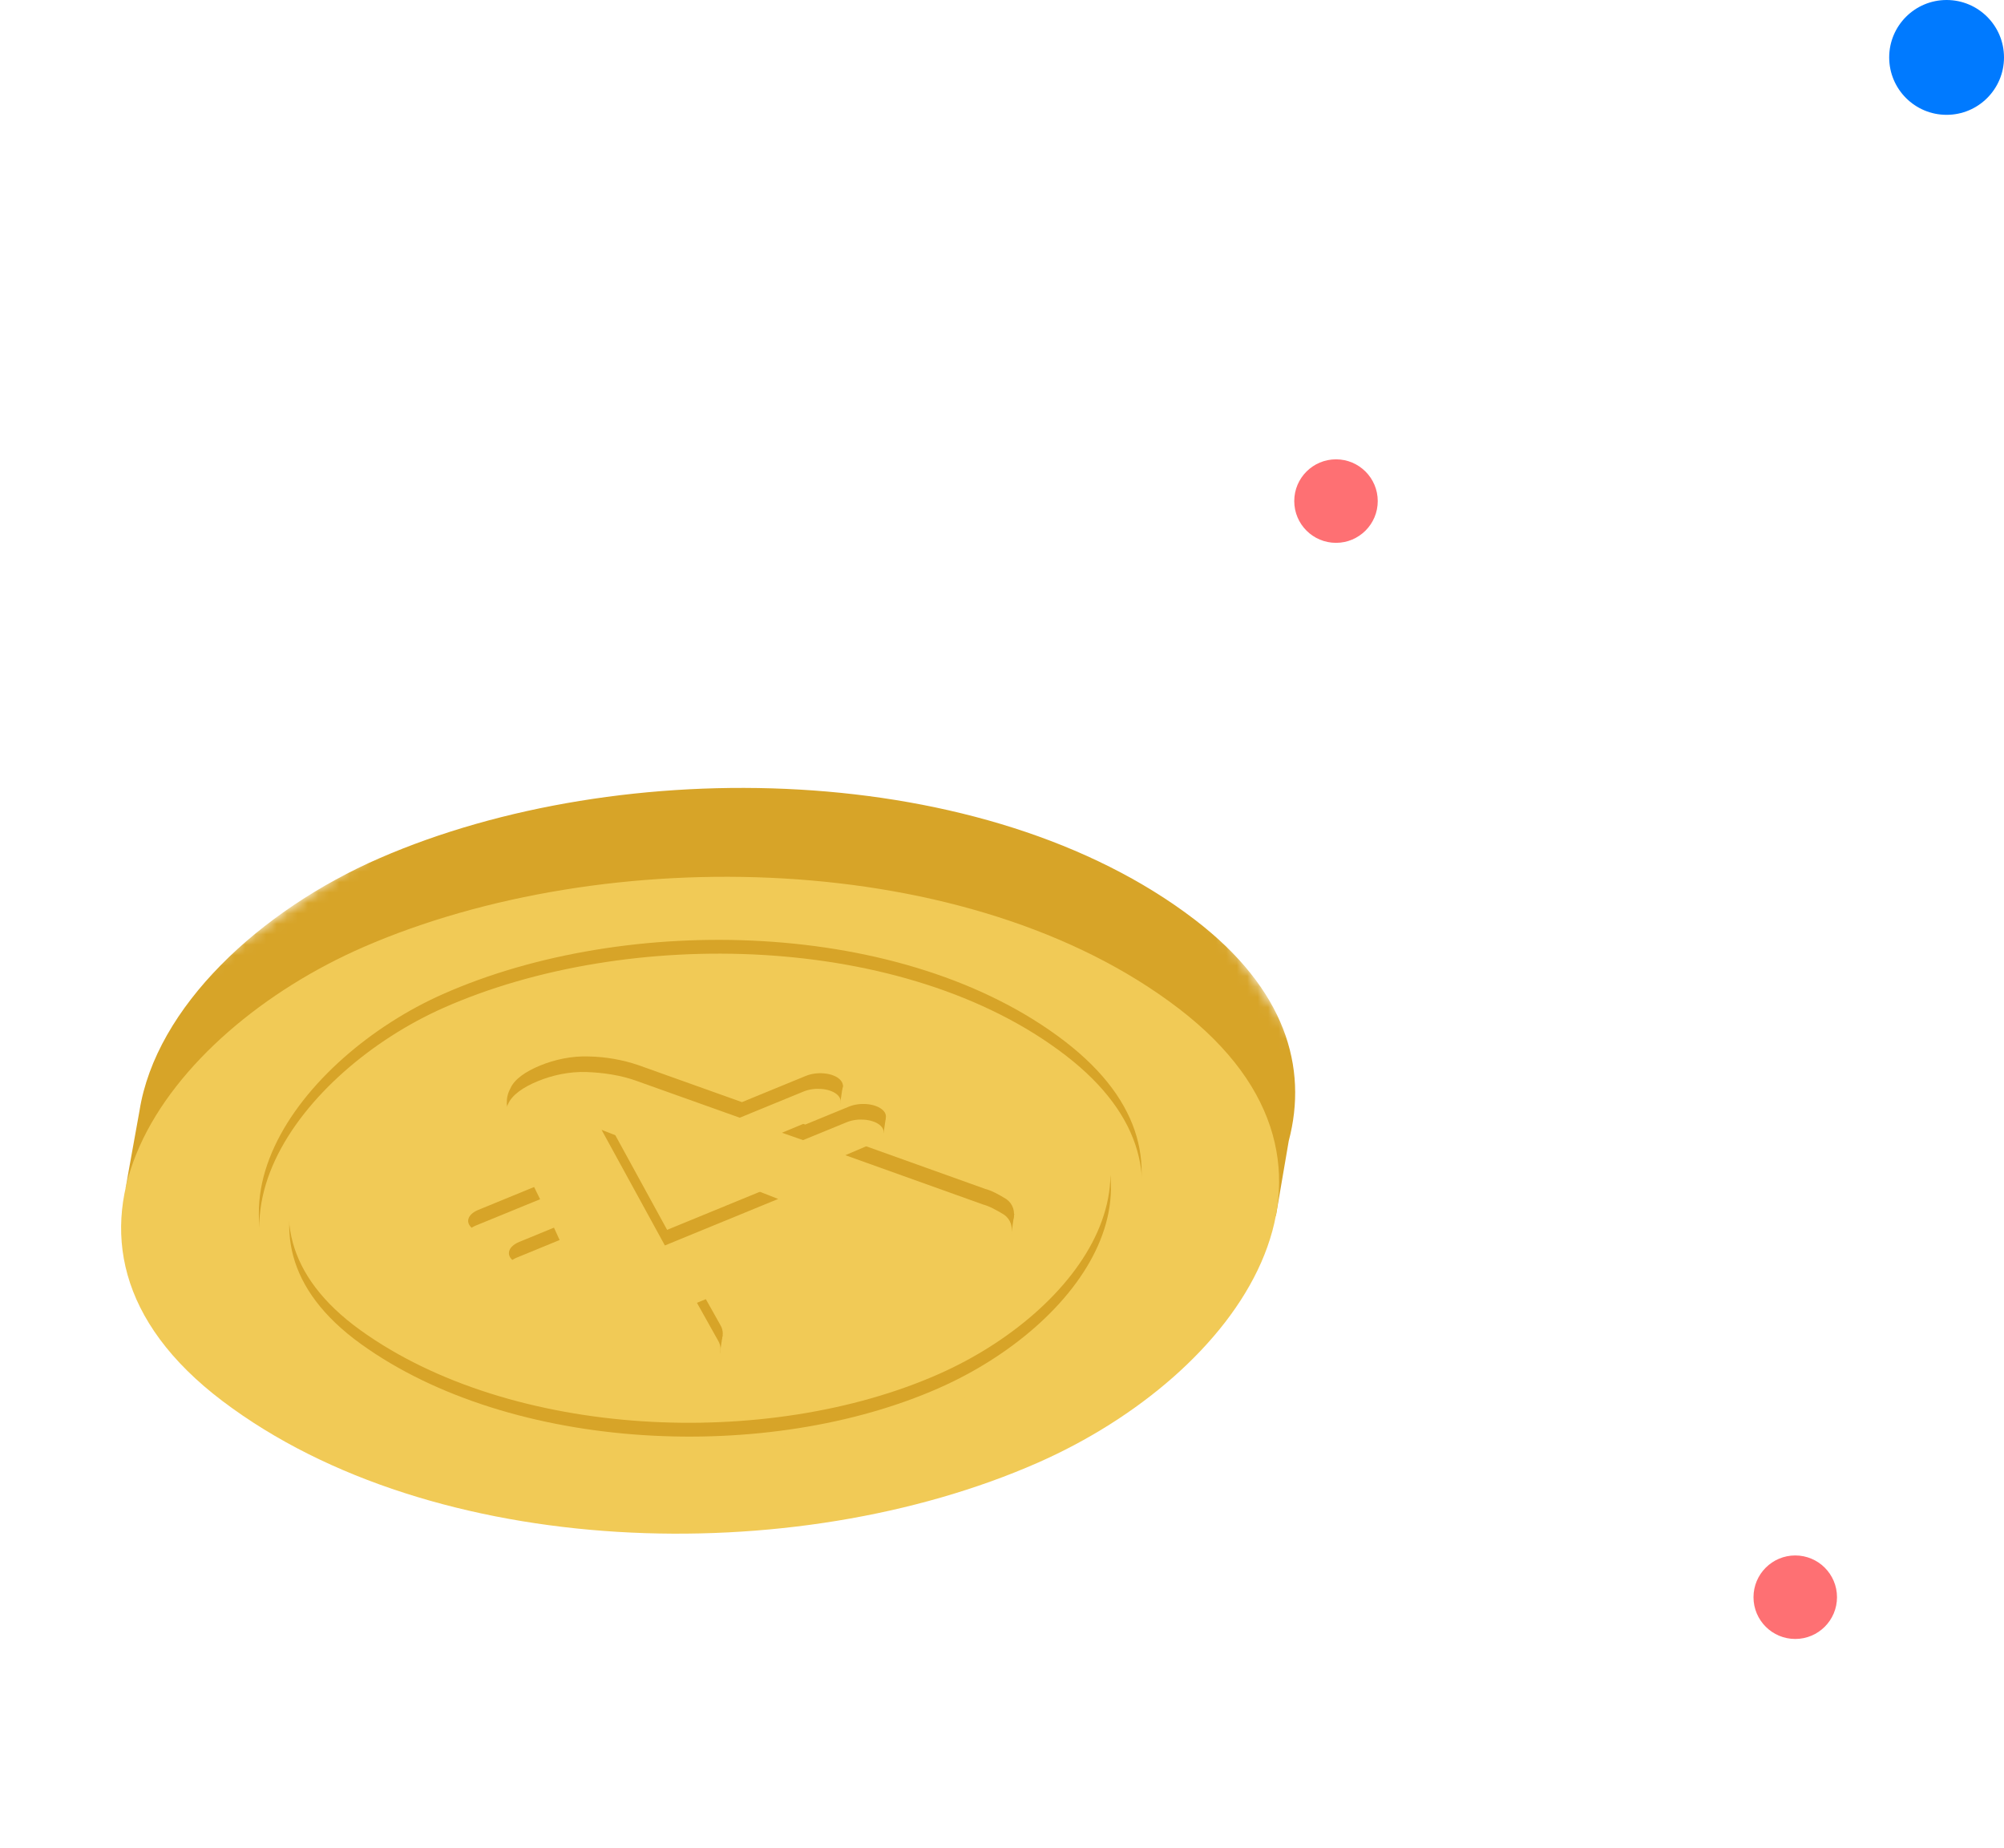
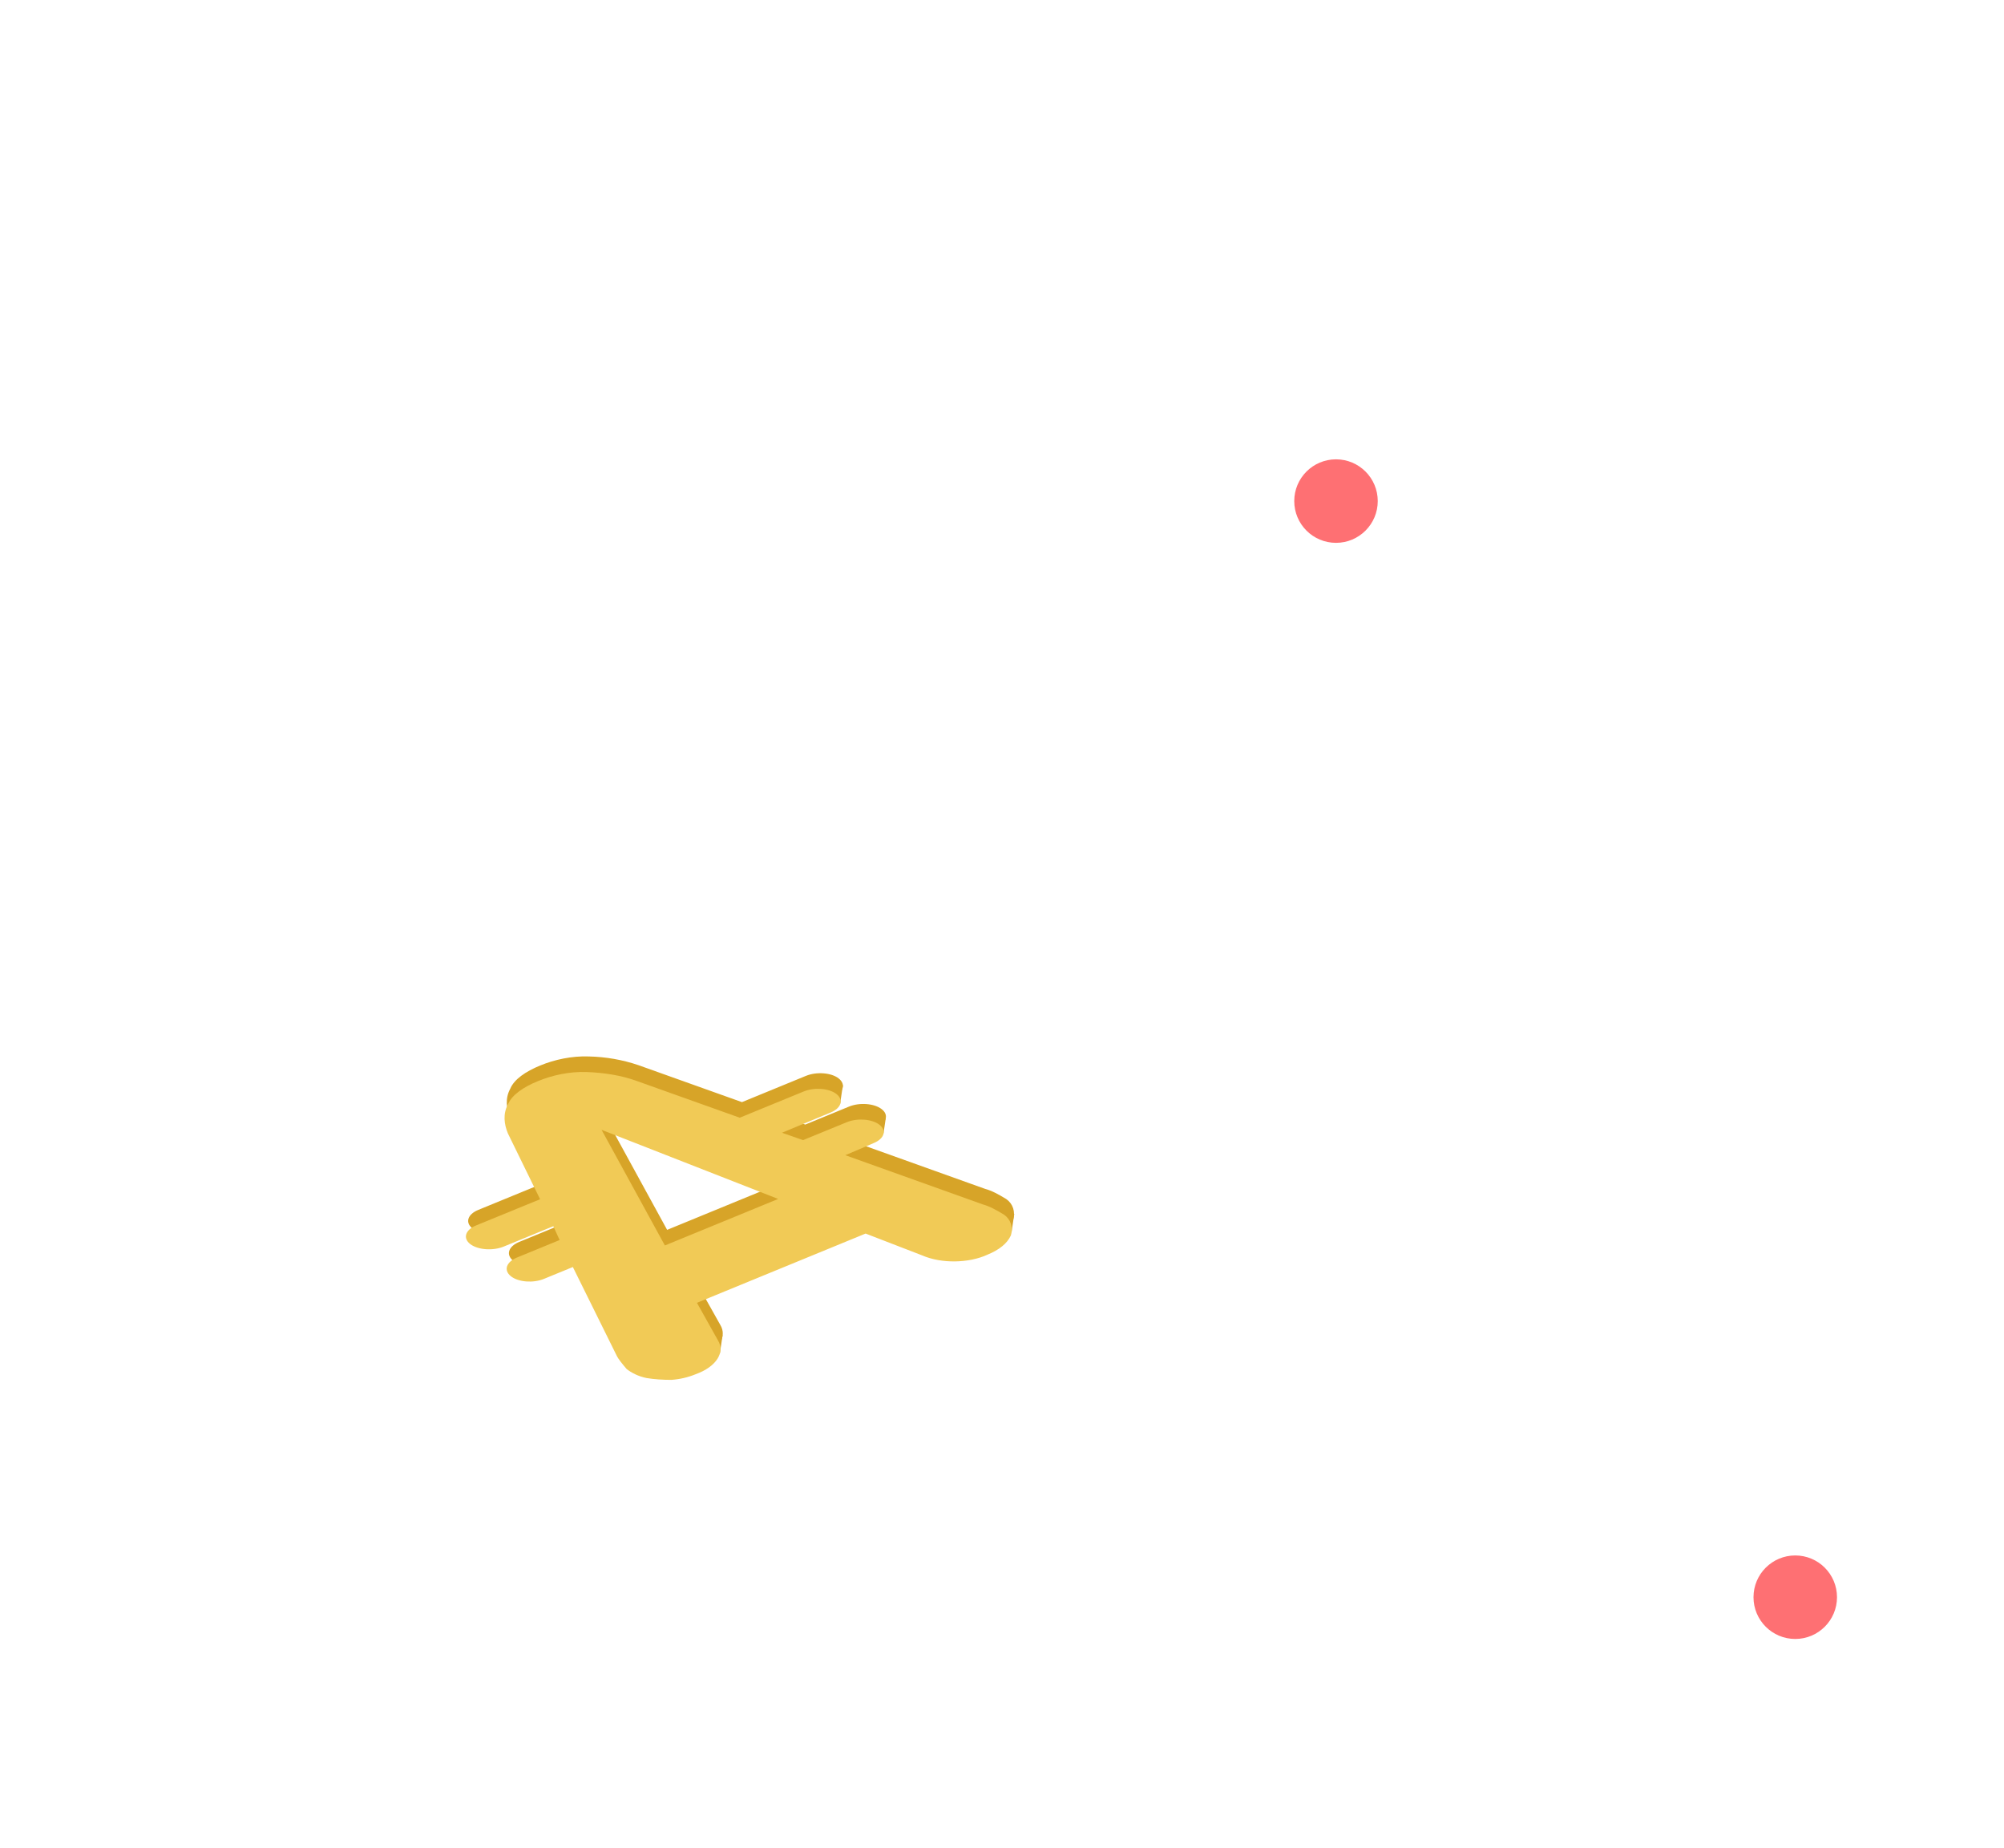
<svg xmlns="http://www.w3.org/2000/svg" width="192" height="177" viewBox="0 0 192 177" fill="none">
  <mask id="mask0_2317_13179" style="mask-type:alpha" maskUnits="userSpaceOnUse" x="4" y="46" width="129" height="123">
    <path d="M49.218 168.131L4.539 102.862L87.559 46L132.241 111.273L49.218 168.131Z" fill="white" />
  </mask>
  <g mask="url(#mask0_2317_13179)">
-     <path fill-rule="evenodd" clip-rule="evenodd" d="M13.642 113.15L12.029 113.812L13.365 106.405C14.942 96.466 24.906 87.189 36.377 82.202C59.546 72.127 94.483 72.805 114.459 88.088C123.149 94.731 125.337 102.243 123.472 109.294L122.247 116.454L119.298 117.637C115.04 123.39 108.361 128.347 100.965 131.604C77.566 141.901 43.029 140.919 22.886 125.716C17.624 121.743 14.726 117.465 13.645 113.148" fill="#D7A428" />
-   </g>
-   <path fill-rule="evenodd" clip-rule="evenodd" d="M21.349 134.234C41.488 149.44 76.026 150.416 99.428 140.117C118.534 131.709 132.894 111.886 112.922 96.6C92.949 81.32 58.006 80.642 34.84 90.714C15.884 98.96 1.036 118.899 21.349 134.234Z" fill="#F1CA56" />
+     </g>
  <path fill-rule="evenodd" clip-rule="evenodd" d="M59.264 128.294C59.465 128.734 59.874 129.185 60.253 129.653C60.81 130.075 61.462 130.368 62.164 130.51C62.884 130.634 63.736 130.688 64.524 130.686C65.325 130.635 66.12 130.451 66.874 130.142C68.833 129.438 69.716 128.052 69.003 126.902L66.985 123.306L83.147 116.67C85.318 117.513 86.405 117.933 88.581 118.768C90.404 119.566 93.042 119.522 94.83 118.691C95.951 118.232 96.718 117.612 97.066 116.851C97.183 116.481 97.183 116.091 97.065 115.735C96.947 115.378 96.716 115.072 96.406 114.859C95.66 114.404 95.009 114.049 94.383 113.885L81.202 109.166L83.947 107.994C84.947 107.568 85.183 106.783 84.461 106.238C83.749 105.695 82.354 105.59 81.344 106.002L77.153 107.723L75.138 107.016L79.798 105.075C80.82 104.649 81.066 103.863 80.349 103.304L80.342 103.294C79.625 102.749 78.23 102.645 77.216 103.06L71.086 105.575L61.161 102.032C59.643 101.516 58.04 101.236 56.408 101.2C54.794 101.14 53.138 101.497 51.75 102.069C50.36 102.638 49.257 103.393 48.889 104.287C48.38 105.213 48.516 106.2 48.872 107.076L51.962 113.383L45.825 115.898C44.791 116.322 44.543 117.119 45.272 117.68C46.001 118.236 47.432 118.346 48.466 117.922L53.227 115.966L53.828 117.292L49.748 118.966C48.707 119.395 48.447 120.19 49.161 120.762C49.17 120.766 49.178 120.773 49.184 120.781C49.901 121.325 51.309 121.432 52.322 121.016L55.096 119.879L59.268 128.292L59.264 128.294ZM63.916 117.811L57.853 106.736L74.775 113.353L63.916 117.811Z" fill="#D7A428" />
-   <path fill-rule="evenodd" clip-rule="evenodd" d="M91.69 132.906C73.233 140.412 47.552 139.534 32.111 128.398C16.405 117.076 28.901 101.227 42.425 95.233C60.029 87.425 86.699 87.999 102.001 99.737C117.264 111.448 106.382 125.833 91.686 132.909L91.69 132.906ZM44.123 96.529C31.28 102.714 19.9 116.883 34.526 127.416C48.964 137.815 73.546 138.898 89.984 131.605C103.393 125.659 113.786 111.604 99.585 100.725C85.317 89.787 61.35 89.532 44.126 96.527" fill="#D7A428" />
  <path fill-rule="evenodd" clip-rule="evenodd" d="M80.754 103.957L80.492 105.724L77.412 103.831L80.754 103.957ZM97.176 116.277L96.916 118.048L93.839 116.153L97.176 116.277ZM69.229 127.897L68.969 129.668L65.888 127.775L69.229 127.897ZM84.866 107.1L84.649 108.562L81.572 106.667L84.866 107.1Z" fill="#D7A428" />
  <path fill-rule="evenodd" clip-rule="evenodd" d="M59.049 129.789C59.249 130.229 59.656 130.683 60.041 131.146C60.481 131.487 61.132 131.842 61.948 132.005C62.669 132.129 63.525 132.18 64.309 132.181C65.111 132.129 65.907 131.945 66.662 131.635C68.621 130.931 69.498 129.544 68.787 128.397L66.773 124.799L82.931 118.165L88.366 120.263C90.19 121.055 92.827 121.017 94.618 120.183C95.736 119.727 96.503 119.107 96.85 118.346C96.969 117.976 96.969 117.586 96.851 117.229C96.733 116.872 96.502 116.567 96.19 116.354C95.445 115.899 94.793 115.544 94.171 115.377L80.99 110.659L83.735 109.486C84.736 109.06 84.965 108.281 84.245 107.733C83.534 107.19 82.136 107.082 81.129 107.498C79.45 108.185 78.612 108.524 76.941 109.215L74.921 108.508L79.583 106.57C80.605 106.144 80.852 105.353 80.138 104.797L80.127 104.789C79.413 104.242 78.014 104.14 77.001 104.555L70.874 107.068L60.946 103.527C59.463 102.994 57.804 102.751 56.196 102.692C54.582 102.632 52.922 102.992 51.535 103.564C50.148 104.13 49.042 104.888 48.673 105.773C48.168 106.706 48.3 107.696 48.66 108.569L51.746 114.878L45.607 117.389C44.576 117.817 44.328 118.614 45.056 119.176C45.786 119.731 47.215 119.838 48.254 119.415L53.012 117.461L53.616 118.785L49.536 120.459C48.495 120.888 48.231 121.686 48.949 122.254C48.955 122.262 48.963 122.269 48.972 122.273C49.686 122.82 51.093 122.927 52.11 122.509C53.215 122.051 53.776 121.826 54.884 121.371L59.049 129.789ZM63.701 119.306L57.635 108.228L74.556 114.85C70.214 116.629 68.042 117.518 63.701 119.306Z" fill="#F1CA56" />
-   <path fill-rule="evenodd" clip-rule="evenodd" d="M91.739 134.237C73.288 141.744 47.608 140.86 32.159 129.72C16.453 118.398 28.951 102.553 42.476 96.552C60.077 88.747 86.747 89.322 102.052 101.063C117.312 112.77 106.432 127.158 91.734 134.231L91.739 134.237ZM44.173 97.855C31.331 104.034 19.952 118.203 34.577 128.742C49.012 139.137 73.594 140.22 90.031 132.933C103.445 126.988 113.834 112.926 99.633 102.047C85.367 91.112 61.398 90.854 44.175 97.858" fill="#F1CA56" />
  <circle cx="128" cy="48" r="4" fill="#FE7073" />
  <circle cx="172" cy="153" r="4" fill="#FE7073" />
-   <circle cx="186.5" cy="5.5" r="5.5" fill="#007AFF" />
</svg>